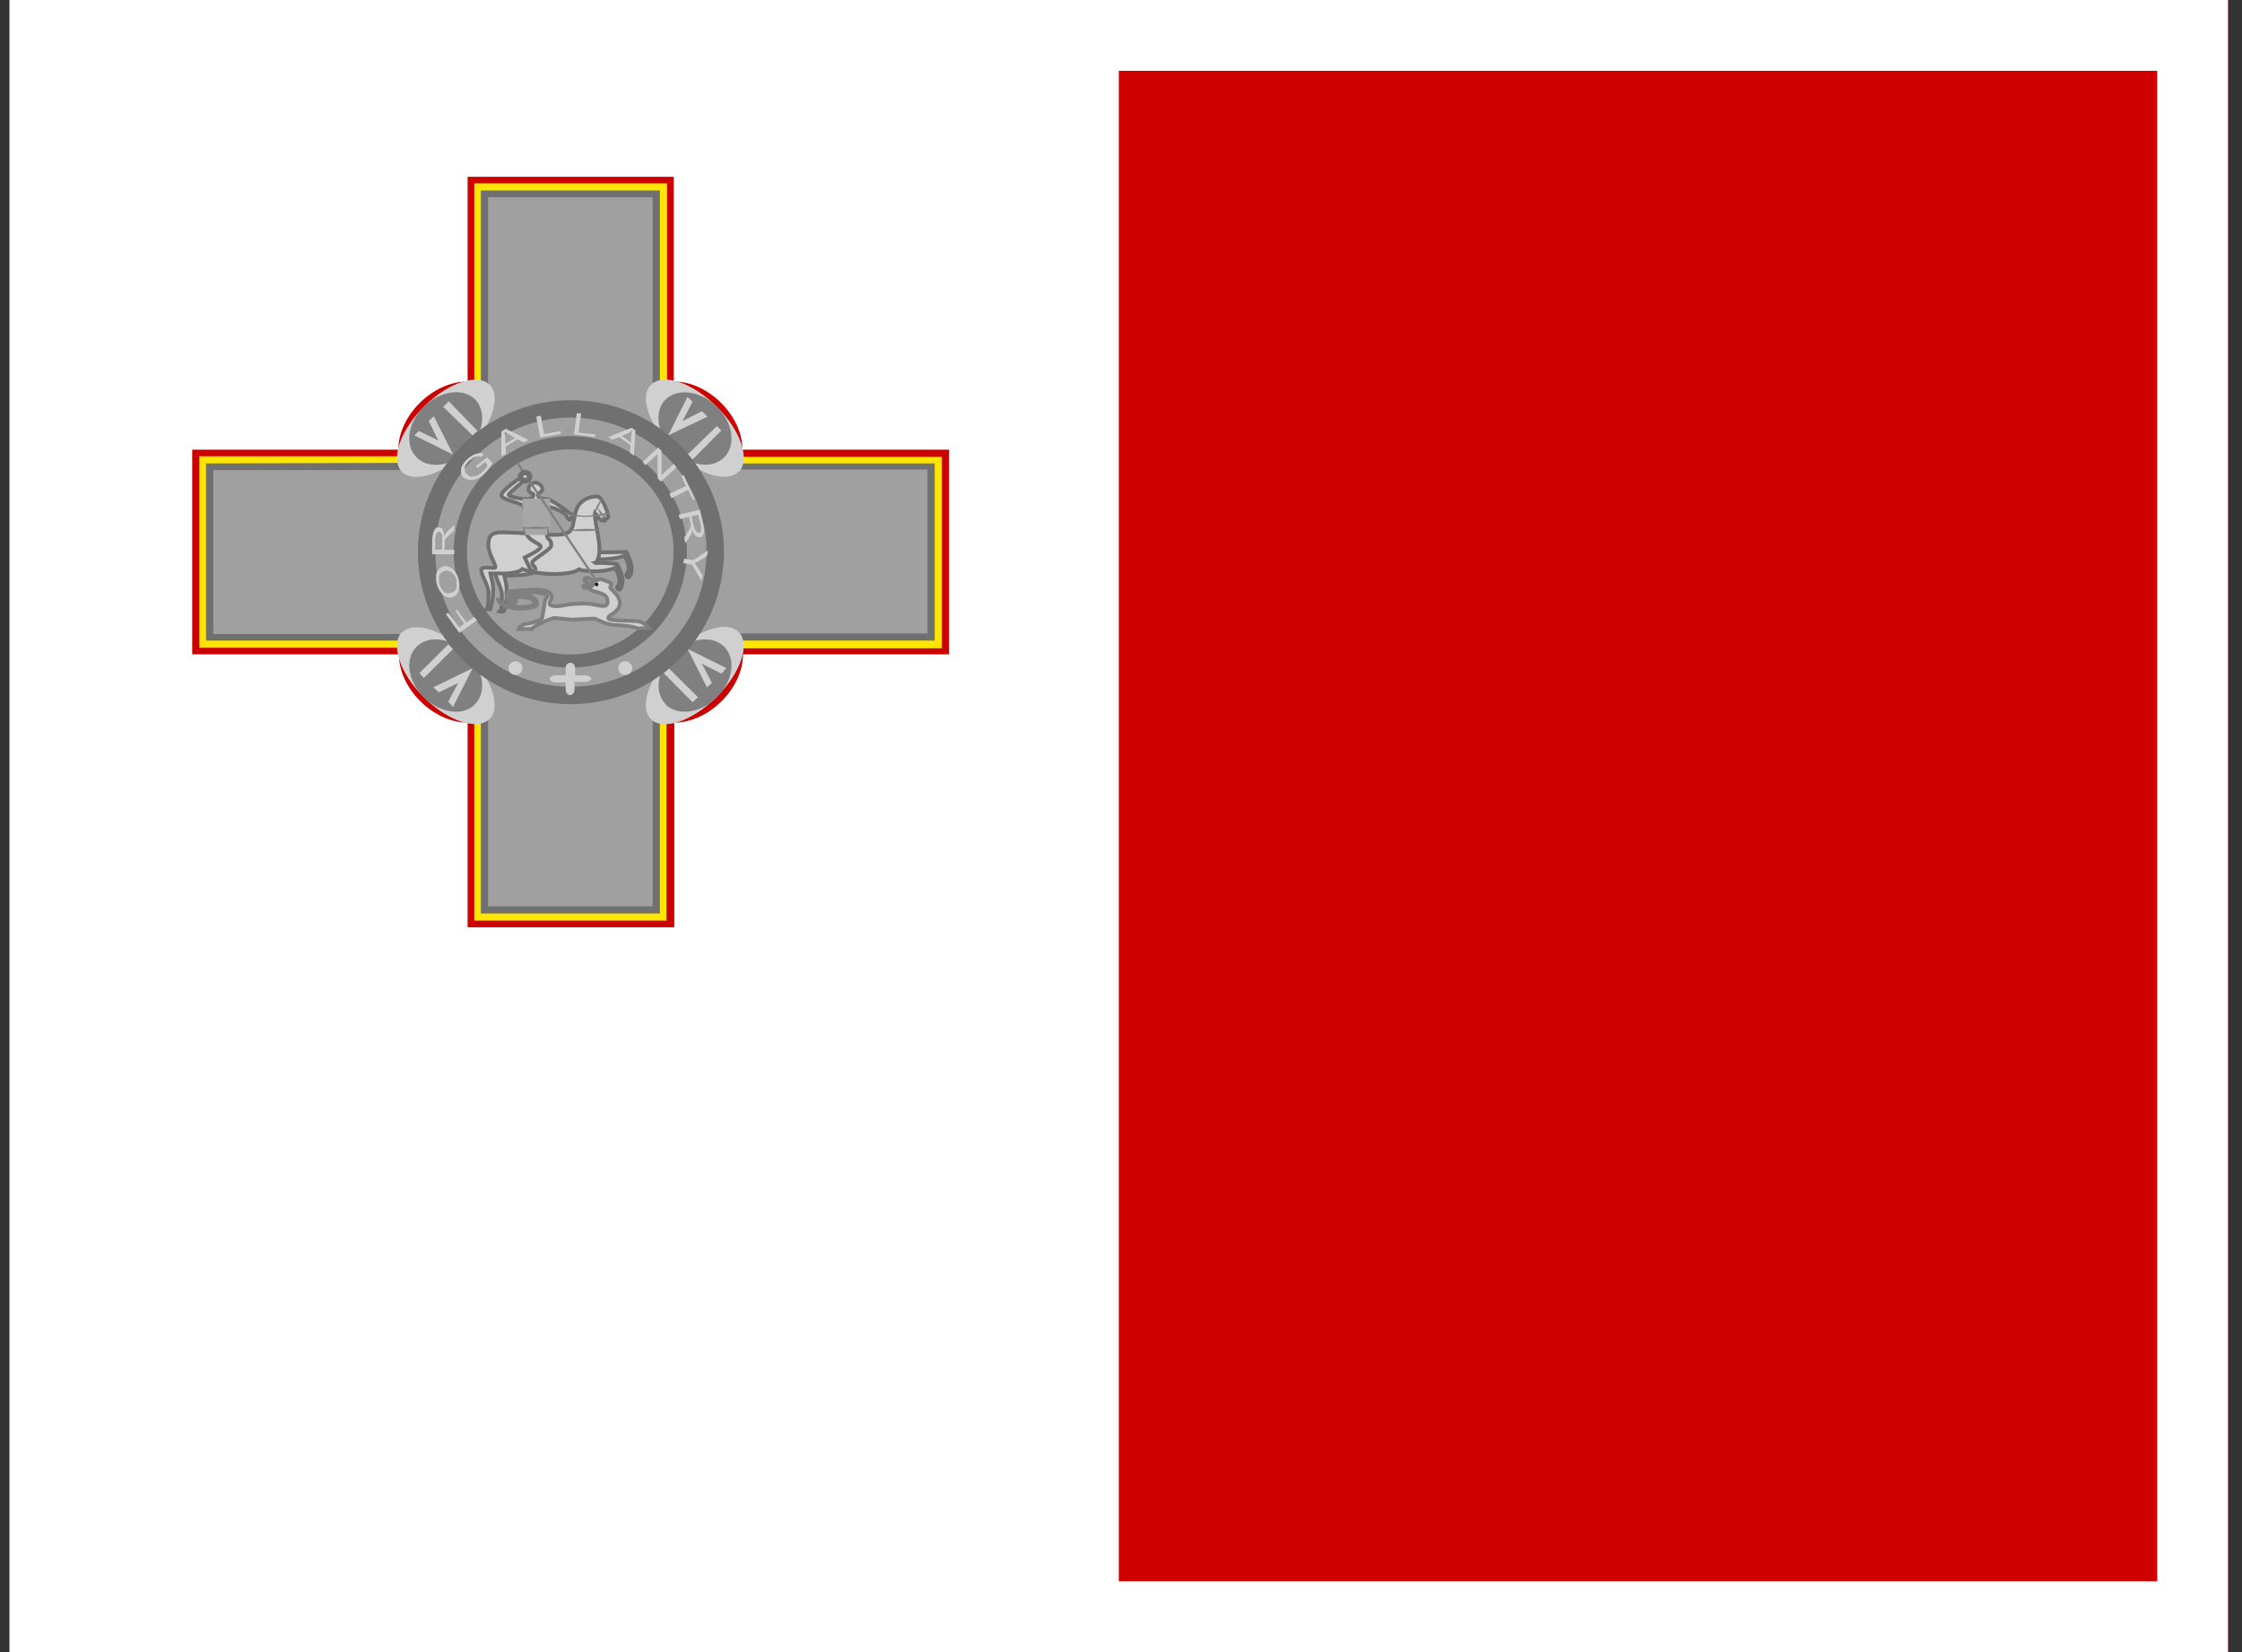
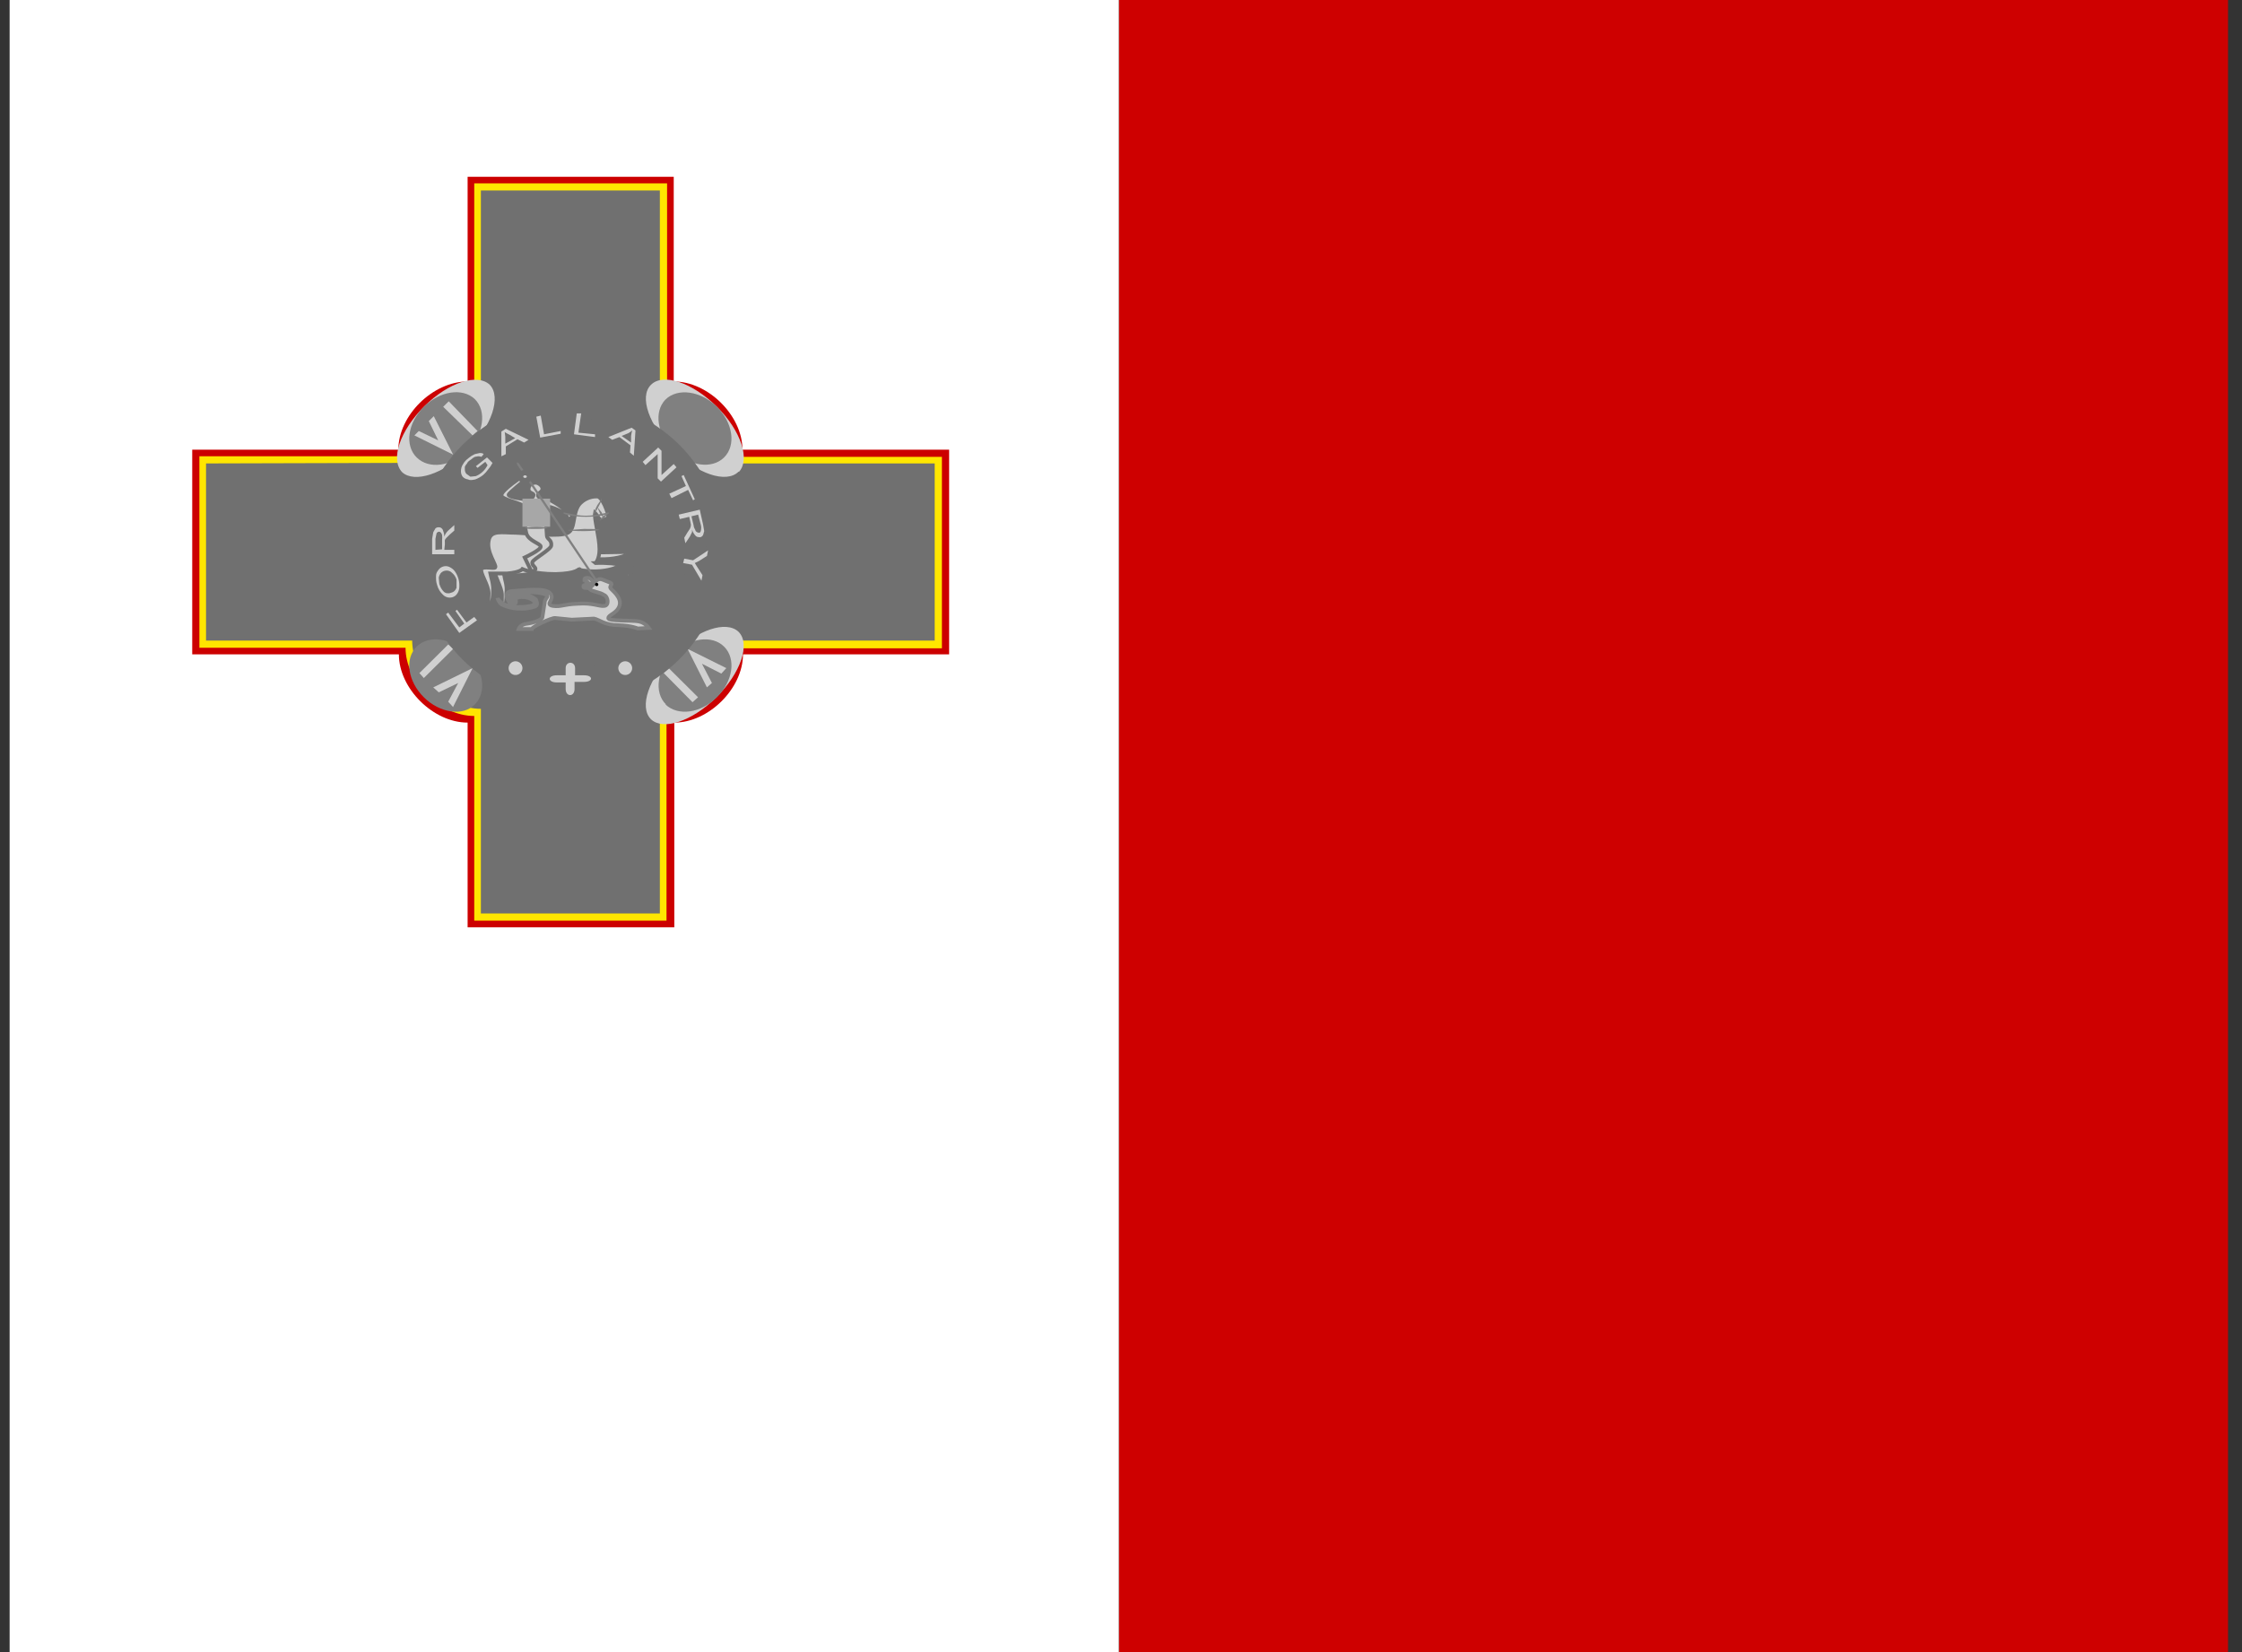
<svg xmlns="http://www.w3.org/2000/svg" width="95" height="70" viewBox="0 0 95 70" fill="none">
  <rect x="0" y="0" width="95" height="70" fill="#333333" stroke="none" />
  <g clip-path="url(#clip0_2032_4922)">
    <path fill-rule="evenodd" clip-rule="evenodd" d="M47.408 0H94.408V70H47.408V0Z" fill="#CE0000" />
    <path fill-rule="evenodd" clip-rule="evenodd" d="M0.408 0H47.408V70H0.408V0Z" fill="white" />
-     <path fill-rule="evenodd" clip-rule="evenodd" d="M23.193 20.686C23.193 20.896 22.982 21.035 22.724 21.035C22.442 21.035 22.254 20.896 22.254 20.709C22.254 20.523 22.442 20.359 22.724 20.359C22.982 20.359 23.193 20.523 23.193 20.709V20.686Z" fill="#F1EEEE" />
+     <path fill-rule="evenodd" clip-rule="evenodd" d="M23.193 20.686C23.193 20.896 22.982 21.035 22.724 21.035C22.442 21.035 22.254 20.896 22.254 20.709C22.982 20.359 23.193 20.523 23.193 20.709V20.686Z" fill="#F1EEEE" />
    <path fill-rule="evenodd" clip-rule="evenodd" d="M8.145 19.053V27.726H16.902C16.902 29.171 18.358 30.617 19.814 30.617V39.289H28.572V30.617C30.027 30.617 31.483 29.171 31.483 27.726H40.217V19.053H31.46C31.46 17.608 30.004 16.163 28.548 16.163V7.49H19.814V16.163C18.335 16.163 16.879 17.608 16.879 19.053H8.145Z" fill="#CC0000" />
    <path fill-rule="evenodd" clip-rule="evenodd" d="M8.449 19.333V27.446H17.184C17.184 28.891 18.639 30.336 20.095 30.336V39.009H28.242V30.36C29.698 30.36 31.154 28.914 31.154 27.469H39.912V19.356H31.177C31.177 17.911 29.722 16.465 28.266 16.465V7.77H20.095V16.442C18.639 16.442 17.184 17.887 17.184 19.333H8.449Z" fill="#FFE600" />
    <path fill-rule="evenodd" clip-rule="evenodd" d="M8.73 19.636V27.142H17.465C17.465 28.588 18.921 30.033 20.376 30.033V38.705H27.96V30.033C29.416 30.033 30.872 28.588 30.872 27.142H39.606V19.636H30.872C30.872 18.19 29.416 16.745 27.96 16.745V8.072H20.376V16.721C18.921 16.721 17.465 18.167 17.465 19.612L8.73 19.636Z" fill="#707070" />
-     <path fill-rule="evenodd" clip-rule="evenodd" d="M9.035 19.917V26.864H17.77C17.77 28.309 19.225 29.755 20.681 29.755V38.404H27.654V29.732C29.11 29.732 30.566 28.286 30.566 26.841H39.3V19.893H30.566C30.566 18.448 29.11 17.003 27.654 17.003V8.354H20.681V17.026C19.225 17.026 17.77 18.471 17.77 19.917H9.012H9.035Z" fill="#A0A0A0" />
    <path fill-rule="evenodd" clip-rule="evenodd" d="M20.753 16.303C21.245 16.816 20.846 18.052 19.813 19.078C18.78 20.103 17.559 20.476 17.043 20.01C16.526 19.474 16.949 18.238 17.982 17.212C19.015 16.187 20.236 15.814 20.753 16.303Z" fill="#D0D0D0" />
    <path fill-rule="evenodd" clip-rule="evenodd" d="M20.119 16.91C20.636 17.422 20.495 18.378 19.814 19.078C19.133 19.777 18.17 19.893 17.654 19.381C17.137 18.868 17.278 17.912 17.959 17.236C18.64 16.56 19.602 16.42 20.119 16.91Z" fill="#808080" />
    <path fill-rule="evenodd" clip-rule="evenodd" d="M17.559 18.448L17.746 18.262L18.568 18.658L18.169 17.842L18.38 17.632L19.202 19.264L17.559 18.448ZM18.779 17.236L19.014 17.003L20.235 18.262L20.024 18.448L18.779 17.236Z" fill="#D0D0D0" />
    <path fill-rule="evenodd" clip-rule="evenodd" d="M31.293 19.986C30.777 20.499 29.532 20.08 28.523 19.054C27.513 18.028 27.067 16.816 27.584 16.303C28.1 15.79 29.345 16.21 30.378 17.235C31.411 18.261 31.786 19.473 31.317 19.986H31.293Z" fill="#D0D0D0" />
    <path fill-rule="evenodd" clip-rule="evenodd" d="M30.683 19.381C30.166 19.893 29.203 19.754 28.523 19.078C27.842 18.401 27.701 17.446 28.194 16.933C28.71 16.42 29.697 16.56 30.377 17.236C31.058 17.912 31.199 18.868 30.683 19.381Z" fill="#808080" />
-     <path fill-rule="evenodd" clip-rule="evenodd" d="M29.132 16.815L29.344 17.025L28.921 17.841L29.743 17.422L29.978 17.655L28.311 18.447L29.132 16.815ZM30.377 18.051L30.565 18.238L29.344 19.473L29.132 19.263L30.377 18.051Z" fill="#D0D0D0" />
    <path fill-rule="evenodd" clip-rule="evenodd" d="M27.584 30.476C27.067 29.963 27.49 28.727 28.523 27.702C29.556 26.676 30.777 26.28 31.294 26.769C31.81 27.282 31.387 28.518 30.354 29.544C29.321 30.569 28.1 30.965 27.584 30.476Z" fill="#D0D0D0" />
    <path fill-rule="evenodd" clip-rule="evenodd" d="M28.218 29.846C27.702 29.334 27.843 28.378 28.523 27.702C29.204 27.026 30.167 26.886 30.683 27.399C31.2 27.912 31.059 28.867 30.378 29.543C29.697 30.219 28.735 30.359 28.195 29.846H28.218Z" fill="#808080" />
    <path fill-rule="evenodd" clip-rule="evenodd" d="M30.776 28.308L30.565 28.541L29.743 28.122L30.166 28.938L29.954 29.124L29.133 27.492L30.776 28.308ZM29.579 29.544L29.344 29.753L28.123 28.518L28.334 28.308L29.579 29.544Z" fill="#D0D0D0" />
-     <path fill-rule="evenodd" clip-rule="evenodd" d="M17.044 26.794C17.56 26.281 18.805 26.7 19.814 27.703C20.824 28.705 21.247 29.964 20.753 30.454C20.237 30.967 18.992 30.57 17.959 29.545C16.926 28.519 16.551 27.283 17.02 26.794H17.044Z" fill="#D0D0D0" />
    <path fill-rule="evenodd" clip-rule="evenodd" d="M17.654 27.399C18.17 26.887 19.133 27.026 19.814 27.703C20.495 28.379 20.636 29.334 20.119 29.847C19.626 30.36 18.64 30.22 17.959 29.544C17.278 28.868 17.137 27.912 17.654 27.399Z" fill="#808080" />
    <path fill-rule="evenodd" clip-rule="evenodd" d="M19.204 29.964L18.992 29.731L19.415 28.939L18.593 29.335L18.358 29.125L20.026 28.309L19.204 29.941V29.964ZM17.959 28.729L17.771 28.519L18.992 27.307L19.204 27.493L17.959 28.729Z" fill="#D0D0D0" />
    <path d="M30.303 23.395C30.303 26.741 27.565 29.467 24.185 29.467C20.806 29.467 18.076 26.749 18.076 23.395C18.076 20.042 20.814 17.324 24.193 17.324C27.573 17.324 30.311 20.042 30.311 23.395H30.303Z" stroke="#707070" stroke-width="0.737" />
    <path d="M28.819 23.384C28.819 25.933 26.733 28.009 24.159 28.009C21.584 28.009 19.504 25.939 19.504 23.384C19.504 20.828 21.59 18.758 24.165 18.758C26.74 18.758 28.825 20.828 28.825 23.384H28.819Z" stroke="#707070" stroke-width="0.562" />
    <path fill-rule="evenodd" clip-rule="evenodd" d="M22.138 28.309C22.138 28.386 22.107 28.46 22.052 28.515C21.997 28.57 21.922 28.6 21.844 28.6C21.766 28.6 21.692 28.57 21.637 28.515C21.582 28.46 21.551 28.386 21.551 28.309C21.551 28.232 21.582 28.158 21.637 28.103C21.692 28.048 21.766 28.018 21.844 28.018C21.922 28.018 21.997 28.048 22.052 28.103C22.107 28.158 22.138 28.232 22.138 28.309ZM26.787 28.309C26.787 28.386 26.756 28.46 26.701 28.515C26.646 28.57 26.571 28.6 26.493 28.6C26.415 28.6 26.341 28.57 26.286 28.515C26.231 28.46 26.2 28.386 26.2 28.309C26.2 28.232 26.231 28.158 26.286 28.103C26.341 28.048 26.415 28.018 26.493 28.018C26.571 28.018 26.646 28.048 26.701 28.103C26.756 28.158 26.787 28.232 26.787 28.309ZM23.969 28.309V28.612H23.593C23.194 28.612 23.194 28.915 23.593 28.915H23.969V29.195C23.969 29.521 24.321 29.545 24.345 29.218V28.892H24.744C25.143 28.892 25.143 28.612 24.744 28.612H24.368V28.309C24.368 28.006 23.969 28.006 23.969 28.309Z" fill="#D0D0D0" />
    <path fill-rule="evenodd" clip-rule="evenodd" d="M22.723 24.018V24.205C22.723 24.205 22.629 24.321 22.043 24.368C21.456 24.414 21.361 24.368 21.361 24.368C21.385 24.531 21.502 24.811 21.456 25.137C21.479 25.534 21.361 25.883 21.361 25.883C21.361 25.907 21.291 25.93 21.174 25.907C21.268 25.813 21.268 25.58 21.268 25.207C21.268 24.881 20.915 24.345 20.986 24.205C21.056 24.065 22.723 24.018 22.723 24.018ZM25.024 23.412L26.55 23.389C26.55 23.389 26.785 23.855 26.762 24.088C26.762 24.321 26.668 24.554 26.574 24.438C26.457 24.321 26.621 24.345 26.644 24.088C26.644 23.808 26.457 23.552 26.457 23.552C26.457 23.552 26.034 23.715 25.424 23.692C24.813 23.645 25.095 23.412 25.024 23.412Z" fill="#D0D0D0" stroke="#707070" stroke-width="0.16" />
    <path fill-rule="evenodd" clip-rule="evenodd" d="M25.213 23.857C25.776 23.833 26.152 23.903 26.152 23.903C26.152 23.903 26.387 24.369 26.387 24.602C26.363 24.836 26.293 25.069 26.175 24.952C26.081 24.859 26.222 24.882 26.246 24.602C26.246 24.346 26.058 24.066 26.058 24.066C26.058 24.066 25.659 24.23 25.048 24.206C24.438 24.16 24.626 24.136 24.555 24.113C24.485 24.113 24.461 24.299 23.546 24.323C22.607 24.323 22.137 24.113 22.137 24.113C22.137 24.113 22.043 24.253 21.48 24.299H20.775C20.799 24.439 20.916 24.719 20.892 25.069C20.892 25.442 20.775 25.815 20.775 25.815H20.611C20.705 25.745 20.681 25.488 20.705 25.139C20.705 24.789 20.329 24.276 20.399 24.113C20.493 23.973 20.916 24.113 20.986 24.043C21.057 23.95 20.611 23.413 20.705 22.924C20.775 22.434 21.268 22.574 21.855 22.574C22.442 22.598 23.733 22.761 24.062 22.574C24.391 22.411 24.25 21.782 24.532 21.385C24.625 21.272 24.744 21.181 24.878 21.121C25.012 21.06 25.159 21.031 25.307 21.036C25.518 21.036 25.776 21.735 25.776 21.898L25.706 21.991H25.612V22.061C25.377 22.085 25.354 21.875 25.213 21.735C25.166 21.968 25.401 22.761 25.401 23.274C25.401 23.693 25.236 23.88 25.213 23.857Z" fill="#D0D0D0" stroke="#707070" stroke-width="0.16" />
    <path fill-rule="evenodd" clip-rule="evenodd" d="M23.359 23.109C23.359 23.272 22.631 23.669 22.561 23.808C22.514 23.972 22.749 24.042 22.678 24.135C22.608 24.228 22.538 24.181 22.514 24.205L22.232 23.622C22.232 23.622 22.937 23.296 22.913 23.156C22.89 23.016 22.397 22.923 22.303 22.596C22.209 22.27 22.256 21.594 22.185 21.454C22.115 21.314 21.246 21.174 21.246 20.988C21.246 20.755 22.138 20.195 22.232 20.102C22.326 20.009 22.42 20.195 22.326 20.265C22.232 20.358 21.551 20.894 21.551 20.964C21.551 21.058 22.115 21.151 22.303 21.151C22.514 21.151 22.608 21.058 22.608 20.964C22.608 20.894 22.397 20.894 22.397 20.731C22.397 20.568 22.514 20.451 22.702 20.451C22.796 20.451 22.984 20.568 22.984 20.708C22.984 20.848 22.819 20.871 22.796 20.964C22.772 21.081 22.984 21.151 23.171 21.151C23.359 21.151 24.017 21.64 24.111 21.734C24.228 21.804 24.322 21.804 24.228 21.897C24.134 21.99 24.181 22.083 24.087 21.99C24.041 21.945 24.009 21.889 23.993 21.827C23.993 21.757 23.289 21.407 23.171 21.477C23.078 21.57 23.171 22.596 23.171 22.689C23.171 22.853 23.383 22.853 23.359 23.109Z" fill="#D0D0D0" stroke="#707070" stroke-width="0.16" />
    <path fill-rule="evenodd" clip-rule="evenodd" d="M22.137 21.129H23.311V22.318H22.137V21.129Z" fill="#A7A7A7" />
    <path d="M25.871 25.418L22.018 19.675C21.982 19.622 21.935 19.588 21.912 19.6C21.889 19.612 21.899 19.665 21.935 19.719L25.788 25.462C25.825 25.515 25.872 25.549 25.895 25.537C25.918 25.525 25.907 25.472 25.871 25.418Z" fill="#808080" />
    <path fill-rule="evenodd" clip-rule="evenodd" d="M22.44 20.195C22.44 20.24 22.42 20.284 22.384 20.316C22.348 20.348 22.299 20.366 22.247 20.366C22.196 20.366 22.147 20.348 22.111 20.316C22.075 20.284 22.055 20.24 22.055 20.195C22.055 20.149 22.075 20.106 22.111 20.074C22.147 20.041 22.196 20.023 22.247 20.023C22.299 20.023 22.348 20.041 22.384 20.074C22.42 20.106 22.44 20.149 22.44 20.195Z" fill="#D0D0D0" stroke="#707070" stroke-width="0.233" />
    <path fill-rule="evenodd" clip-rule="evenodd" d="M25.8 21.734C25.8 21.804 25.331 21.898 24.838 21.898C24.321 21.898 23.875 21.804 23.875 21.734C23.875 21.665 24.321 21.851 24.814 21.851C25.354 21.851 25.8 21.665 25.8 21.734Z" fill="#808080" />
-     <path fill-rule="evenodd" clip-rule="evenodd" d="M22.23 22.316H23.193V22.666H22.254L22.23 22.316Z" fill="#A7A7A7" />
    <path fill-rule="evenodd" clip-rule="evenodd" d="M25.354 21.479C25.26 21.665 25.189 21.782 25.166 21.758C25.166 21.758 25.213 21.572 25.307 21.409L25.495 21.129C25.518 21.152 25.448 21.315 25.354 21.479ZM25.589 21.945L25.401 22.061C25.45 21.98 25.513 21.909 25.589 21.852C25.706 21.758 25.8 21.712 25.8 21.735L25.612 21.922L25.589 21.945Z" fill="#808080" />
    <path fill-rule="evenodd" clip-rule="evenodd" d="M25.494 21.712L25.611 21.991L25.424 21.758L25.306 21.479L25.494 21.712ZM25.4 22.458C25.4 22.458 25.118 22.504 24.743 22.504C24.367 22.504 24.062 22.481 24.062 22.458L24.743 22.411C25.118 22.411 25.4 22.411 25.4 22.458ZM23.193 22.364C23.193 22.388 22.982 22.411 22.724 22.411C22.442 22.411 22.254 22.411 22.254 22.364C22.254 22.364 22.442 22.318 22.724 22.318C22.982 22.318 23.193 22.341 23.193 22.364Z" fill="#808080" />
    <path fill-rule="evenodd" clip-rule="evenodd" d="M21.082 25.347C21.082 25.347 21.246 25.72 21.927 25.72C22.585 25.72 22.82 25.603 22.561 25.417C22.303 25.23 21.763 25.277 21.857 25.44C21.904 25.627 21.645 25.673 21.599 25.557C21.528 25.44 21.293 25.067 21.716 25.044C22.162 25.021 23.078 24.881 23.313 25.137C23.547 25.394 23.054 25.603 23.43 25.673C23.782 25.72 23.853 25.603 24.486 25.58C25.12 25.534 25.379 25.697 25.59 25.673C25.825 25.673 25.778 25.277 25.59 25.207C25.426 25.09 25.097 25.067 25.003 24.974C24.933 24.857 24.698 24.974 24.721 24.834C24.721 24.718 25.05 24.904 25.05 24.857L25.097 24.811H25.027L25.05 24.764L25.003 24.787L25.027 24.741C25.027 24.741 24.956 24.787 24.956 24.741H24.909C24.956 24.694 24.933 24.694 24.909 24.671H24.839V24.601C24.792 24.601 24.792 24.601 24.768 24.648V24.531C24.768 24.508 24.815 24.484 24.886 24.484C25.05 24.484 25.12 24.671 25.191 24.671C25.238 24.671 25.308 24.484 25.52 24.554L25.872 24.694C25.989 24.764 25.801 24.834 25.872 24.927C25.942 25.021 26.365 25.324 26.247 25.673C26.13 26 25.778 26.046 25.778 26.186C25.731 26.326 26.788 26.279 27.046 26.326C27.225 26.358 27.385 26.459 27.492 26.606L27.022 26.629C27.022 26.629 26.788 26.513 26.201 26.489C25.614 26.489 25.402 26.256 25.168 26.209L24.228 26.256L23.524 26.186C23.383 26.163 22.538 26.559 22.538 26.652H21.974C21.974 26.652 22.045 26.443 22.373 26.419C22.679 26.373 23.007 26.233 22.984 26.14L23.078 25.534C23.078 25.394 23.219 25.3 23.195 25.254C23.172 25.16 22.796 25.09 22.444 25.09C22.092 25.09 21.716 25.114 21.645 25.184C21.599 25.277 21.645 25.534 21.716 25.487C21.786 25.487 21.692 25.3 21.763 25.277C21.915 25.231 22.073 25.207 22.233 25.207C22.42 25.207 22.726 25.37 22.726 25.44C22.726 25.463 22.82 25.627 22.679 25.697C22.444 25.774 22.197 25.805 21.951 25.79C21.705 25.777 21.465 25.714 21.246 25.603C21.152 25.534 21.082 25.37 21.082 25.347Z" fill="#D0D0D0" stroke="#808080" stroke-width="0.16" />
    <path fill-rule="evenodd" clip-rule="evenodd" d="M25.354 24.765C25.354 24.774 25.352 24.784 25.348 24.792C25.345 24.8 25.34 24.808 25.333 24.815C25.327 24.821 25.319 24.826 25.31 24.83C25.302 24.833 25.293 24.835 25.283 24.835C25.274 24.835 25.265 24.833 25.256 24.83C25.248 24.826 25.24 24.821 25.233 24.815C25.227 24.808 25.222 24.8 25.218 24.792C25.215 24.784 25.213 24.774 25.213 24.765C25.213 24.747 25.22 24.729 25.233 24.716C25.247 24.703 25.265 24.695 25.283 24.695C25.302 24.695 25.32 24.703 25.333 24.716C25.346 24.729 25.354 24.747 25.354 24.765Z" fill="black" />
    <path d="M28.994 23.67L29.369 23.74L30.003 23.32L29.956 23.554L29.628 23.764L29.44 23.857L29.557 24.043L29.768 24.37L29.722 24.603L29.322 23.927L28.947 23.857L28.994 23.67ZM28.36 20.919L29.064 20.593L28.876 20.173L28.97 20.127L29.44 21.152L29.369 21.199L29.158 20.756L28.454 21.106L28.36 20.919ZM27.233 19.567L27.89 18.961L28.031 19.101V20.127L28.548 19.66L28.665 19.8L28.008 20.406L27.867 20.267V19.241L27.35 19.707L27.233 19.567ZM24.321 18.401L24.439 17.516H24.627L24.509 18.332L25.213 18.401V18.518L24.321 18.401ZM22.889 18.541L22.725 17.655L22.913 17.609L23.053 18.401L23.758 18.262V18.378L22.889 18.541ZM20.236 19.824L20.165 19.754L20.635 19.381L20.87 19.614C20.819 19.715 20.756 19.809 20.682 19.893C20.621 19.979 20.55 20.058 20.471 20.127C20.372 20.205 20.261 20.268 20.142 20.313C20.024 20.337 19.907 20.36 19.837 20.313C19.747 20.304 19.663 20.262 19.602 20.197C19.554 20.128 19.53 20.047 19.532 19.963C19.532 19.87 19.555 19.754 19.625 19.66C19.672 19.567 19.766 19.474 19.86 19.404C19.938 19.338 20.025 19.283 20.119 19.241L20.33 19.194C20.377 19.194 20.447 19.194 20.494 19.241L20.4 19.357C20.356 19.339 20.308 19.331 20.259 19.334L20.119 19.357C20.059 19.389 20.003 19.428 19.954 19.474C19.884 19.52 19.813 19.567 19.79 19.637C19.75 19.678 19.718 19.725 19.696 19.777V19.893C19.696 19.963 19.719 20.033 19.766 20.08L19.931 20.197L20.165 20.173C20.381 20.083 20.557 19.917 20.659 19.707L20.565 19.567L20.236 19.824ZM20.212 26.281L19.461 26.817L18.898 26.025L18.991 25.955L19.461 26.584L19.672 26.421L19.297 25.885L19.367 25.838L19.766 26.375L20.095 26.141L20.212 26.281ZM19.109 25.116C19.226 25.092 19.297 25.022 19.344 24.906V24.556C19.307 24.436 19.233 24.33 19.132 24.253C19.062 24.183 18.945 24.16 18.851 24.183C18.776 24.199 18.71 24.24 18.663 24.3C18.639 24.346 18.592 24.416 18.592 24.486L18.616 24.743C18.663 24.883 18.71 24.976 18.804 25.069C18.874 25.139 18.991 25.162 19.109 25.116ZM19.179 25.302C19.11 25.324 19.037 25.327 18.967 25.31C18.896 25.294 18.832 25.259 18.78 25.209C18.655 25.097 18.565 24.951 18.522 24.789C18.475 24.649 18.475 24.556 18.475 24.416C18.475 24.276 18.522 24.23 18.569 24.16C18.622 24.077 18.707 24.018 18.804 23.997C18.882 23.979 18.965 23.987 19.038 24.02C19.132 24.067 19.203 24.113 19.273 24.206C19.417 24.41 19.484 24.658 19.461 24.906C19.453 24.998 19.42 25.086 19.367 25.162C19.32 25.232 19.25 25.279 19.179 25.302ZM19.25 23.484H18.311V22.831L18.358 22.551L18.451 22.388C18.471 22.371 18.493 22.358 18.517 22.35C18.541 22.342 18.567 22.339 18.592 22.341C18.663 22.341 18.71 22.365 18.757 22.435C18.78 22.505 18.827 22.598 18.827 22.738C18.858 22.639 18.915 22.551 18.991 22.481L19.25 22.248V22.481L19.062 22.645L18.921 22.784C18.893 22.812 18.869 22.843 18.851 22.878C18.847 22.909 18.847 22.94 18.851 22.971V23.064L18.827 23.297H19.25V23.484ZM18.733 23.274V22.878C18.741 22.808 18.741 22.738 18.733 22.668C18.725 22.634 18.709 22.602 18.686 22.575C18.669 22.551 18.644 22.534 18.616 22.528C18.569 22.528 18.522 22.551 18.498 22.598L18.451 22.831V23.297L18.733 23.274ZM21.245 19.334V18.285L21.433 18.168L22.396 18.635L22.208 18.751L21.926 18.611L21.433 18.914V19.241L21.245 19.334ZM21.41 18.798L21.832 18.565L21.598 18.425C21.525 18.39 21.454 18.351 21.386 18.308L21.41 18.495V18.798ZM25.777 18.518L26.763 18.122L26.927 18.238L26.857 19.311L26.693 19.171L26.716 18.868L26.247 18.518L25.941 18.635L25.777 18.518ZM26.34 18.471L26.74 18.751V18.471C26.75 18.393 26.766 18.315 26.787 18.238C26.737 18.283 26.681 18.323 26.622 18.355L26.34 18.471ZM28.759 21.805L29.651 21.595L29.792 22.225L29.839 22.505L29.792 22.668C29.78 22.691 29.763 22.71 29.743 22.727C29.723 22.743 29.7 22.754 29.675 22.761C29.604 22.761 29.534 22.761 29.487 22.714C29.409 22.636 29.353 22.54 29.322 22.435C29.326 22.473 29.326 22.512 29.322 22.551L29.229 22.738L29.041 23.017L28.994 22.784L29.135 22.551L29.229 22.411C29.26 22.354 29.276 22.29 29.275 22.225C29.27 22.186 29.262 22.146 29.252 22.108L29.205 21.898L28.806 21.992L28.759 21.805ZM29.299 21.875L29.393 22.271C29.393 22.341 29.44 22.411 29.463 22.458C29.463 22.505 29.51 22.528 29.534 22.551L29.628 22.575C29.651 22.575 29.698 22.528 29.698 22.481C29.717 22.405 29.717 22.325 29.698 22.248L29.581 21.805L29.299 21.875Z" fill="#D0D0D0" />
  </g>
-   <rect x="1.908" y="1.5" width="91" height="67" stroke="white" stroke-width="3" />
  <defs>
    <clipPath id="clip0_2032_4922">
      <rect x="0.408" width="94" height="70" fill="white" />
    </clipPath>
  </defs>
</svg>